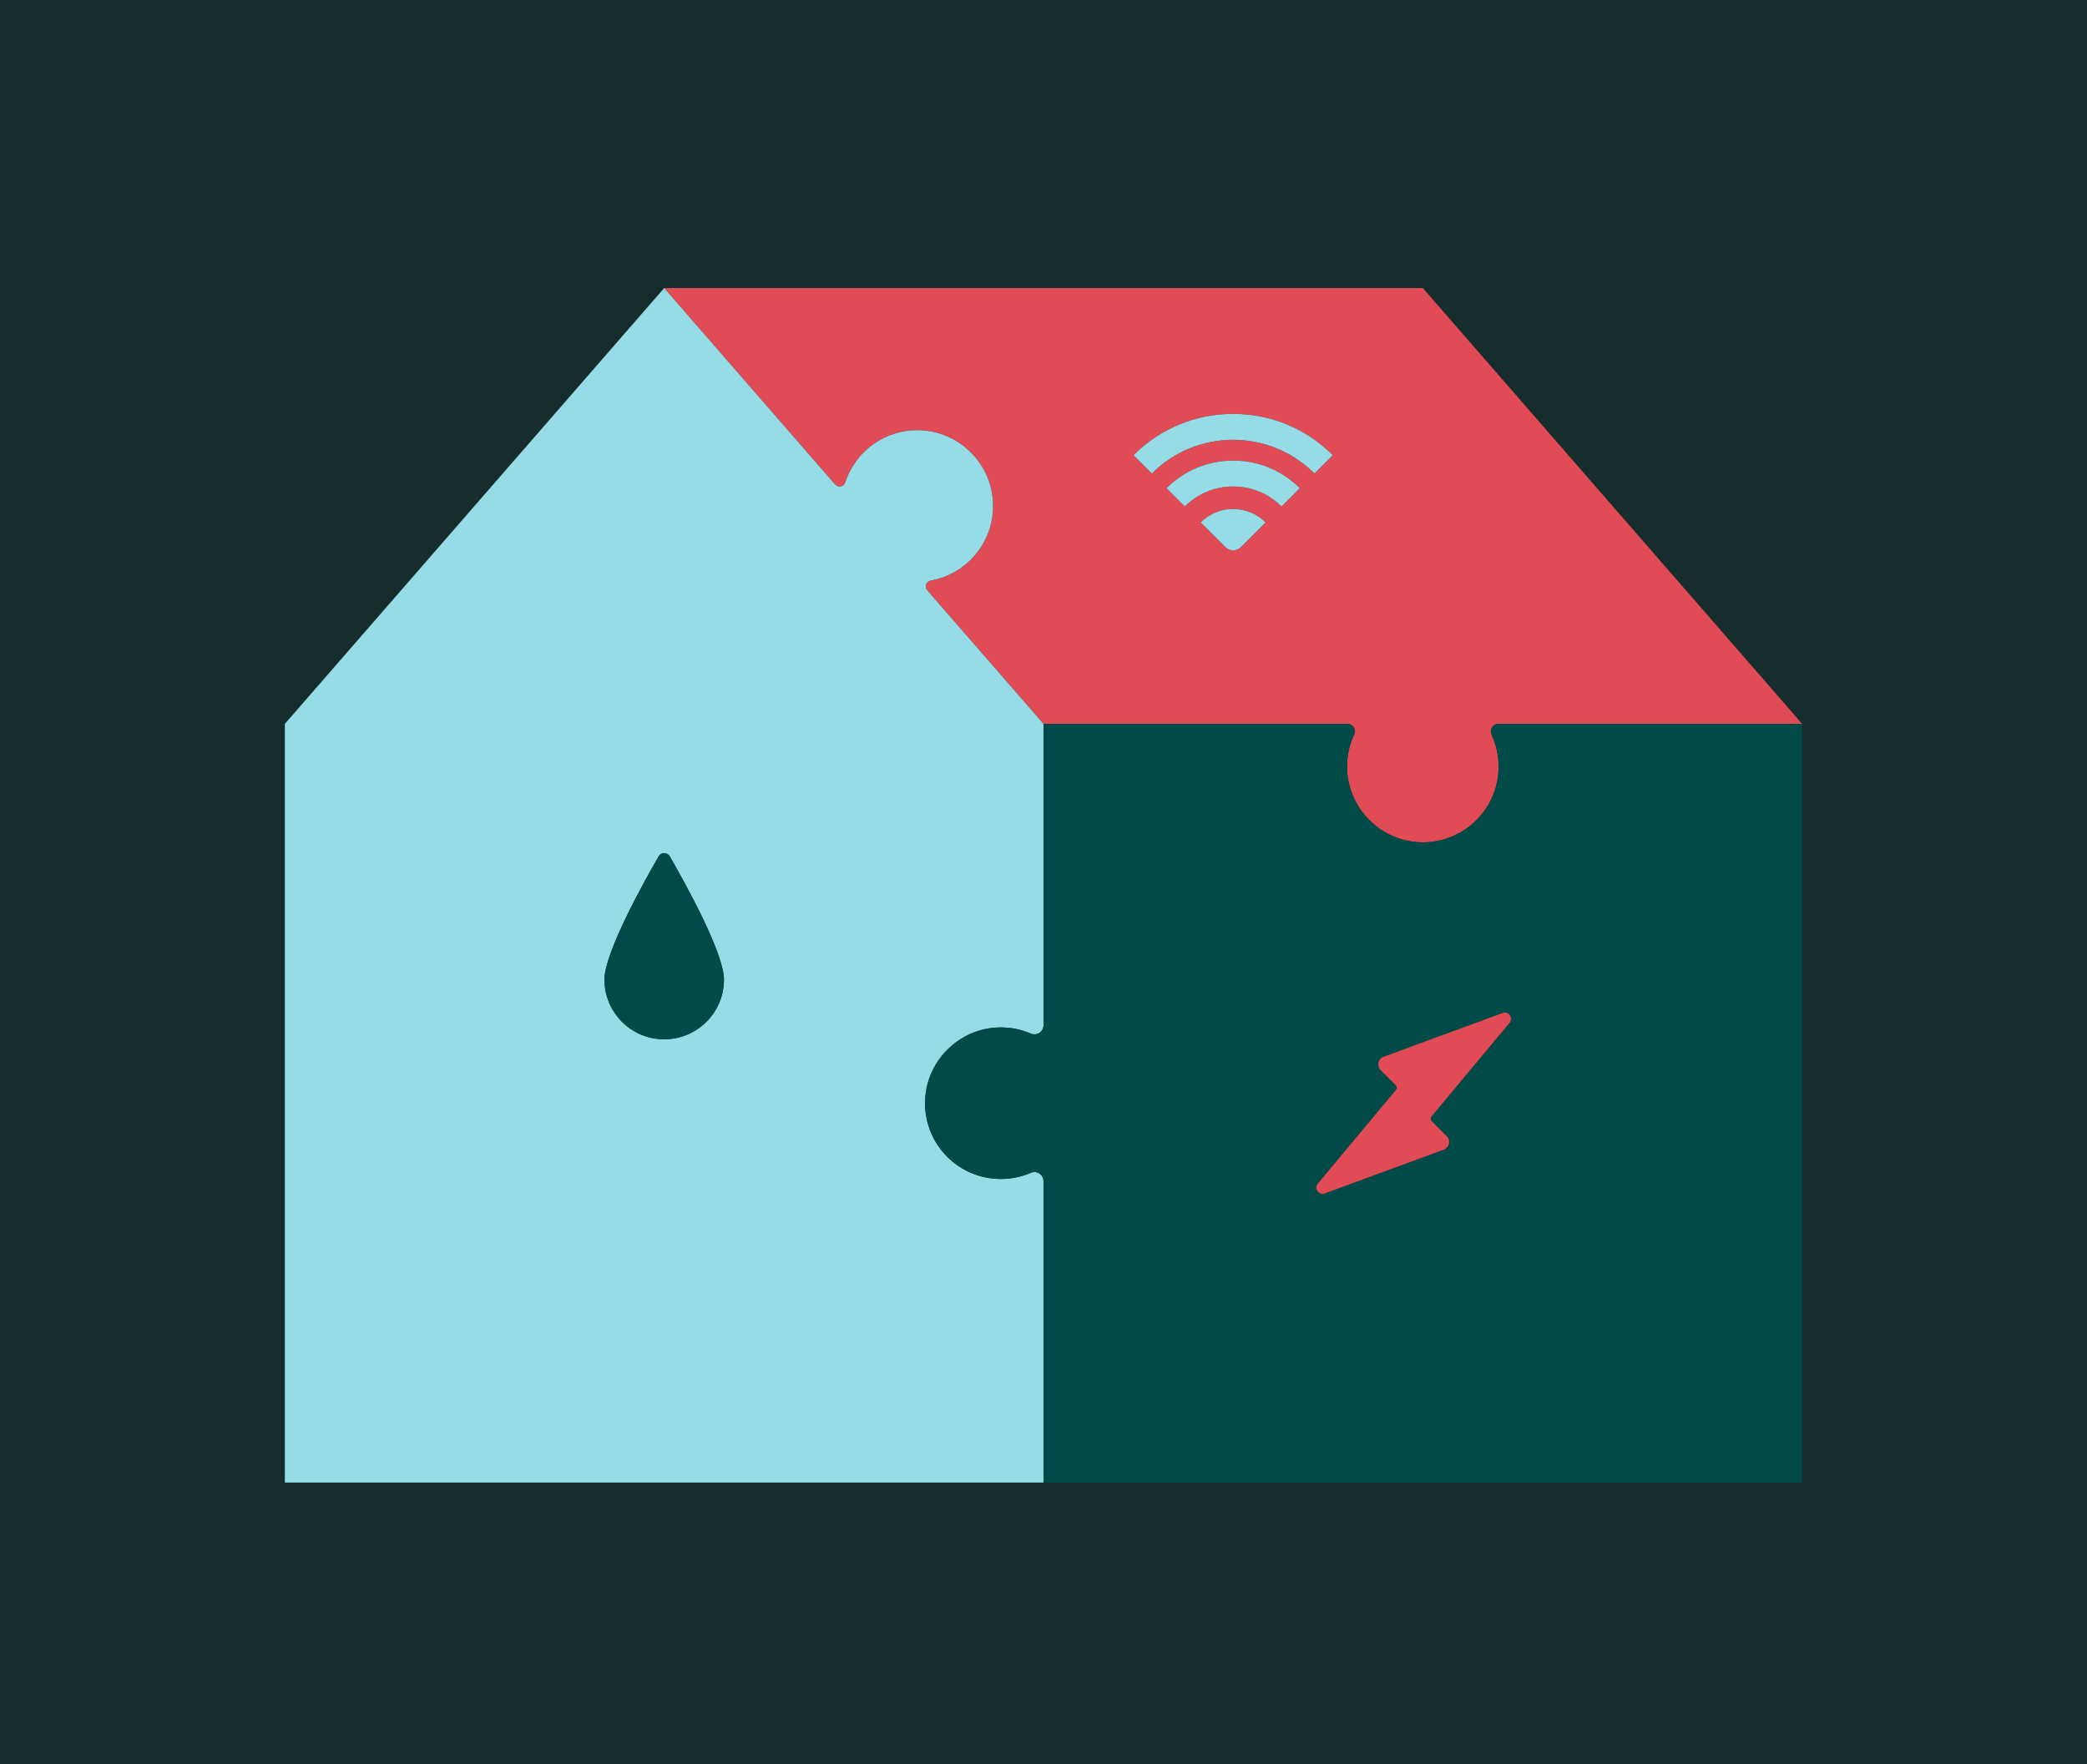
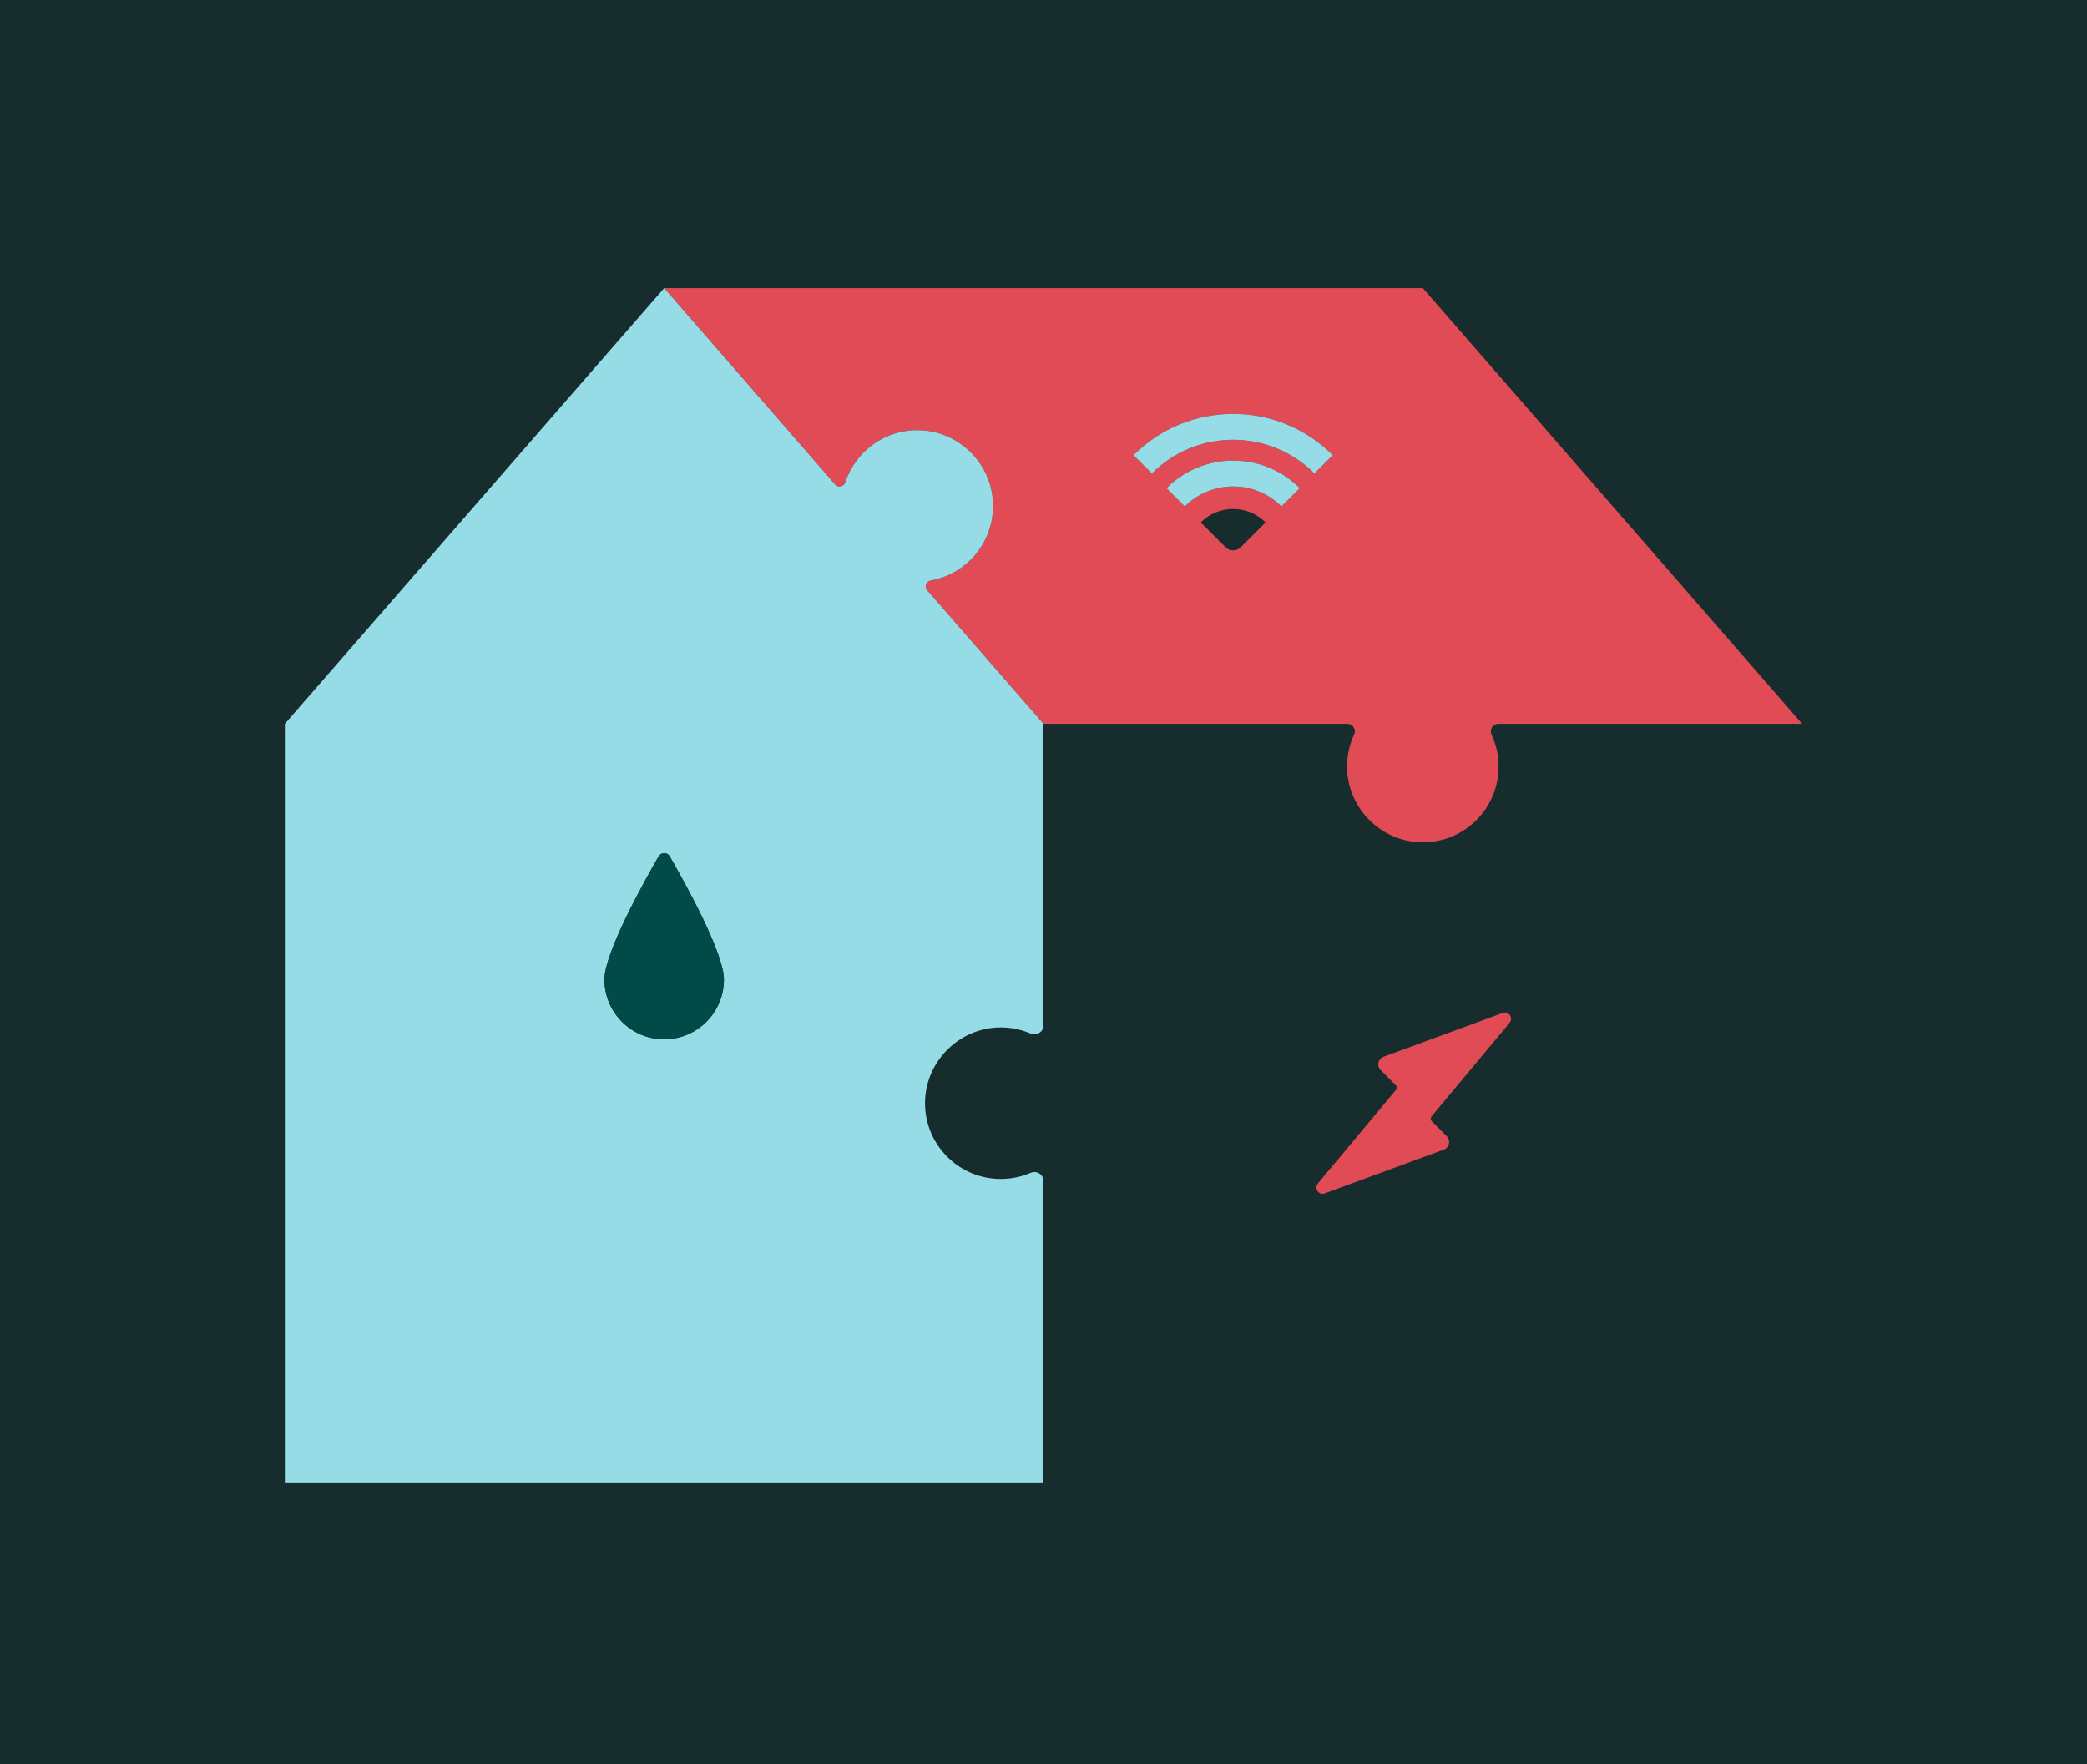
<svg xmlns="http://www.w3.org/2000/svg" id="Illustration" viewBox="0 0 1680 1420">
  <defs>
    <style>
      .cls-1 {
        fill: none;
      }

      .cls-2 {
        fill: #004a47;
      }

      .cls-3 {
        fill: #96dce7;
      }

      .cls-4 {
        fill: #e04b55;
      }

      .cls-5 {
        fill: #172d2d;
      }
    </style>
  </defs>
  <rect class="cls-5" width="1680" height="1420" />
  <g>
-     <polygon class="cls-1" points="746.37 475.1 840 582.67 746.37 475.1 746.37 475.1" />
    <path class="cls-4" d="m680.43,388.3c8.21-25.12,32.27-43.06,60.38-41.98,30.66,1.18,56.04,25.5,58.41,56.09,2.49,32.16-19.98,59.56-50.07,64.9-3.64.65-5.2,5-2.77,7.79l93.63,107.57h244.54c4.41,0,7.39,4.57,5.52,8.57-3.67,7.84-5.72,16.58-5.72,25.8,0,33.69,27.91,61.32,61.6,61,33.41-.32,60.4-27.51,60.4-61,0-9.16-2.02-17.85-5.64-25.65-1.89-4.07.97-8.72,5.45-8.72h244.54l-305.35-350.81h-610.69l137.65,158.14c2.44,2.81,6.97,1.83,8.12-1.71Zm318.41,52.16c-3.39,3.4-8.9,3.4-12.29,0l-19.95-19.95c14.41-14.41,37.77-14.41,52.17,0l-19.92,19.95Zm32.73-32.77c-10.39-10.39-24.2-16.11-38.9-16.11s-28.51,5.72-38.9,16.11l-14.73-14.73c14.32-14.32,33.37-22.21,53.62-22.21s39.3,7.89,53.62,22.21l-14.73,14.73Zm-38.9-74.5c30.29,0,58.76,11.79,80.17,33.21l-14.73,14.73c-17.48-17.48-40.72-27.1-65.44-27.1s-47.96,9.63-65.44,27.1l-14.73-14.73c21.41-21.41,49.88-33.21,80.17-33.21Z" />
-     <path class="cls-3" d="m829.77,944.05c-7.4,3.2-15.56,4.97-24.14,4.97-33.49,0-60.67-26.98-61-60.39-.33-33.69,27.31-61.61,61-61.61,8.54,0,16.66,1.76,24.04,4.93,4.88,2.1,10.33-1.35,10.33-6.66v-242.61l-93.63-107.57h0c-2.43-2.79-.87-7.15,2.77-7.79,30.1-5.34,52.56-32.74,50.07-64.9-2.37-30.59-27.75-54.92-58.41-56.09-28.1-1.08-52.16,16.86-60.38,41.98-1.16,3.54-5.68,4.52-8.12,1.71l-137.65-158.14-305.35,350.81v610.69h610.69v-242.62c0-5.27-5.39-8.78-10.23-6.69Zm-295.11-107.47c-26.57,0-48.1-21.54-48.1-48.1,0-21.56,31.69-78.48,43.63-99.16,1.99-3.45,6.96-3.45,8.95,0,11.94,20.67,43.63,77.59,43.63,99.16,0,26.57-21.54,48.1-48.1,48.1Z" />
-     <path class="cls-2" d="m1206.15,582.67c-4.48,0-7.34,4.66-5.45,8.72,3.62,7.8,5.64,16.48,5.64,25.65,0,33.49-26.98,60.67-60.4,61-33.69.33-61.6-27.31-61.6-61,0-9.22,2.05-17.97,5.72-25.8,1.87-3.99-1.11-8.57-5.52-8.57h-244.54v242.61c0,5.31-5.45,8.76-10.33,6.66-7.38-3.17-15.5-4.93-24.04-4.93-33.69,0-61.33,27.91-61,61.61.33,33.41,27.51,60.39,61,60.39,8.58,0,16.74-1.77,24.14-4.97,4.84-2.09,10.23,1.42,10.23,6.69v242.62h610.69v-610.69h-244.54Zm9.06,240.62l-62.81,75.31c-.97,1.17-.9,2.88.18,3.95l12.04,12.06c3.39,3.37,2.13,9.12-2.37,10.76l-95.82,35.26c-4.82,1.77-8.86-3.99-5.58-7.93l62.8-75.31c.97-1.17.89-2.88-.18-3.96l-12.06-12.04c-3.37-3.39-2.11-9.14,2.37-10.78l95.84-35.24c4.82-1.79,8.86,3.96,5.58,7.91Z" />
+     <path class="cls-3" d="m829.77,944.05c-7.4,3.2-15.56,4.97-24.14,4.97-33.49,0-60.67-26.98-61-60.39-.33-33.69,27.31-61.61,61-61.61,8.54,0,16.66,1.76,24.04,4.93,4.88,2.1,10.33-1.35,10.33-6.66v-242.61l-93.63-107.57h0c-2.43-2.79-.87-7.15,2.77-7.79,30.1-5.34,52.56-32.74,50.07-64.9-2.37-30.59-27.75-54.92-58.41-56.09-28.1-1.08-52.16,16.86-60.38,41.98-1.16,3.54-5.68,4.52-8.12,1.71l-137.65-158.14-305.35,350.81v610.69h610.69v-242.62c0-5.27-5.39-8.78-10.23-6.69m-295.11-107.47c-26.57,0-48.1-21.54-48.1-48.1,0-21.56,31.69-78.48,43.63-99.16,1.99-3.45,6.96-3.45,8.95,0,11.94,20.67,43.63,77.59,43.63,99.16,0,26.57-21.54,48.1-48.1,48.1Z" />
    <path class="cls-2" d="m539.13,689.32c11.94,20.67,43.63,77.59,43.63,99.16,0,26.57-21.54,48.1-48.1,48.1s-48.1-21.54-48.1-48.1c0-21.56,31.69-78.48,43.63-99.16,1.99-3.45,6.96-3.45,8.95,0Z" />
    <path class="cls-4" d="m1215.21,823.3l-62.81,75.31c-.97,1.17-.9,2.88.18,3.95l12.04,12.06c3.39,3.37,2.13,9.12-2.37,10.76l-95.82,35.26c-4.82,1.77-8.86-3.99-5.58-7.93l62.8-75.31c.97-1.17.89-2.88-.18-3.96l-12.06-12.04c-3.37-3.39-2.11-9.14,2.37-10.78l95.84-35.24c4.82-1.79,8.86,3.96,5.58,7.91Z" />
-     <path class="cls-3" d="m966.59,420.51l19.95,19.95c3.4,3.4,8.9,3.39,12.29,0l19.92-19.95c-14.41-14.41-37.77-14.41-52.17,0Z" />
    <path class="cls-3" d="m992.67,354.02c24.72,0,47.96,9.63,65.44,27.1l14.73-14.73c-21.41-21.41-49.88-33.21-80.17-33.21s-58.76,11.79-80.17,33.21l14.73,14.73c17.48-17.48,40.72-27.1,65.44-27.1Z" />
    <path class="cls-3" d="m992.67,370.75c20.26,0,39.3,7.89,53.62,22.21l-14.73,14.73c-10.39-10.39-24.2-16.11-38.9-16.11s-28.51,5.72-38.9,16.11l-14.73-14.73c14.32-14.32,33.37-22.21,53.62-22.21Z" />
  </g>
</svg>